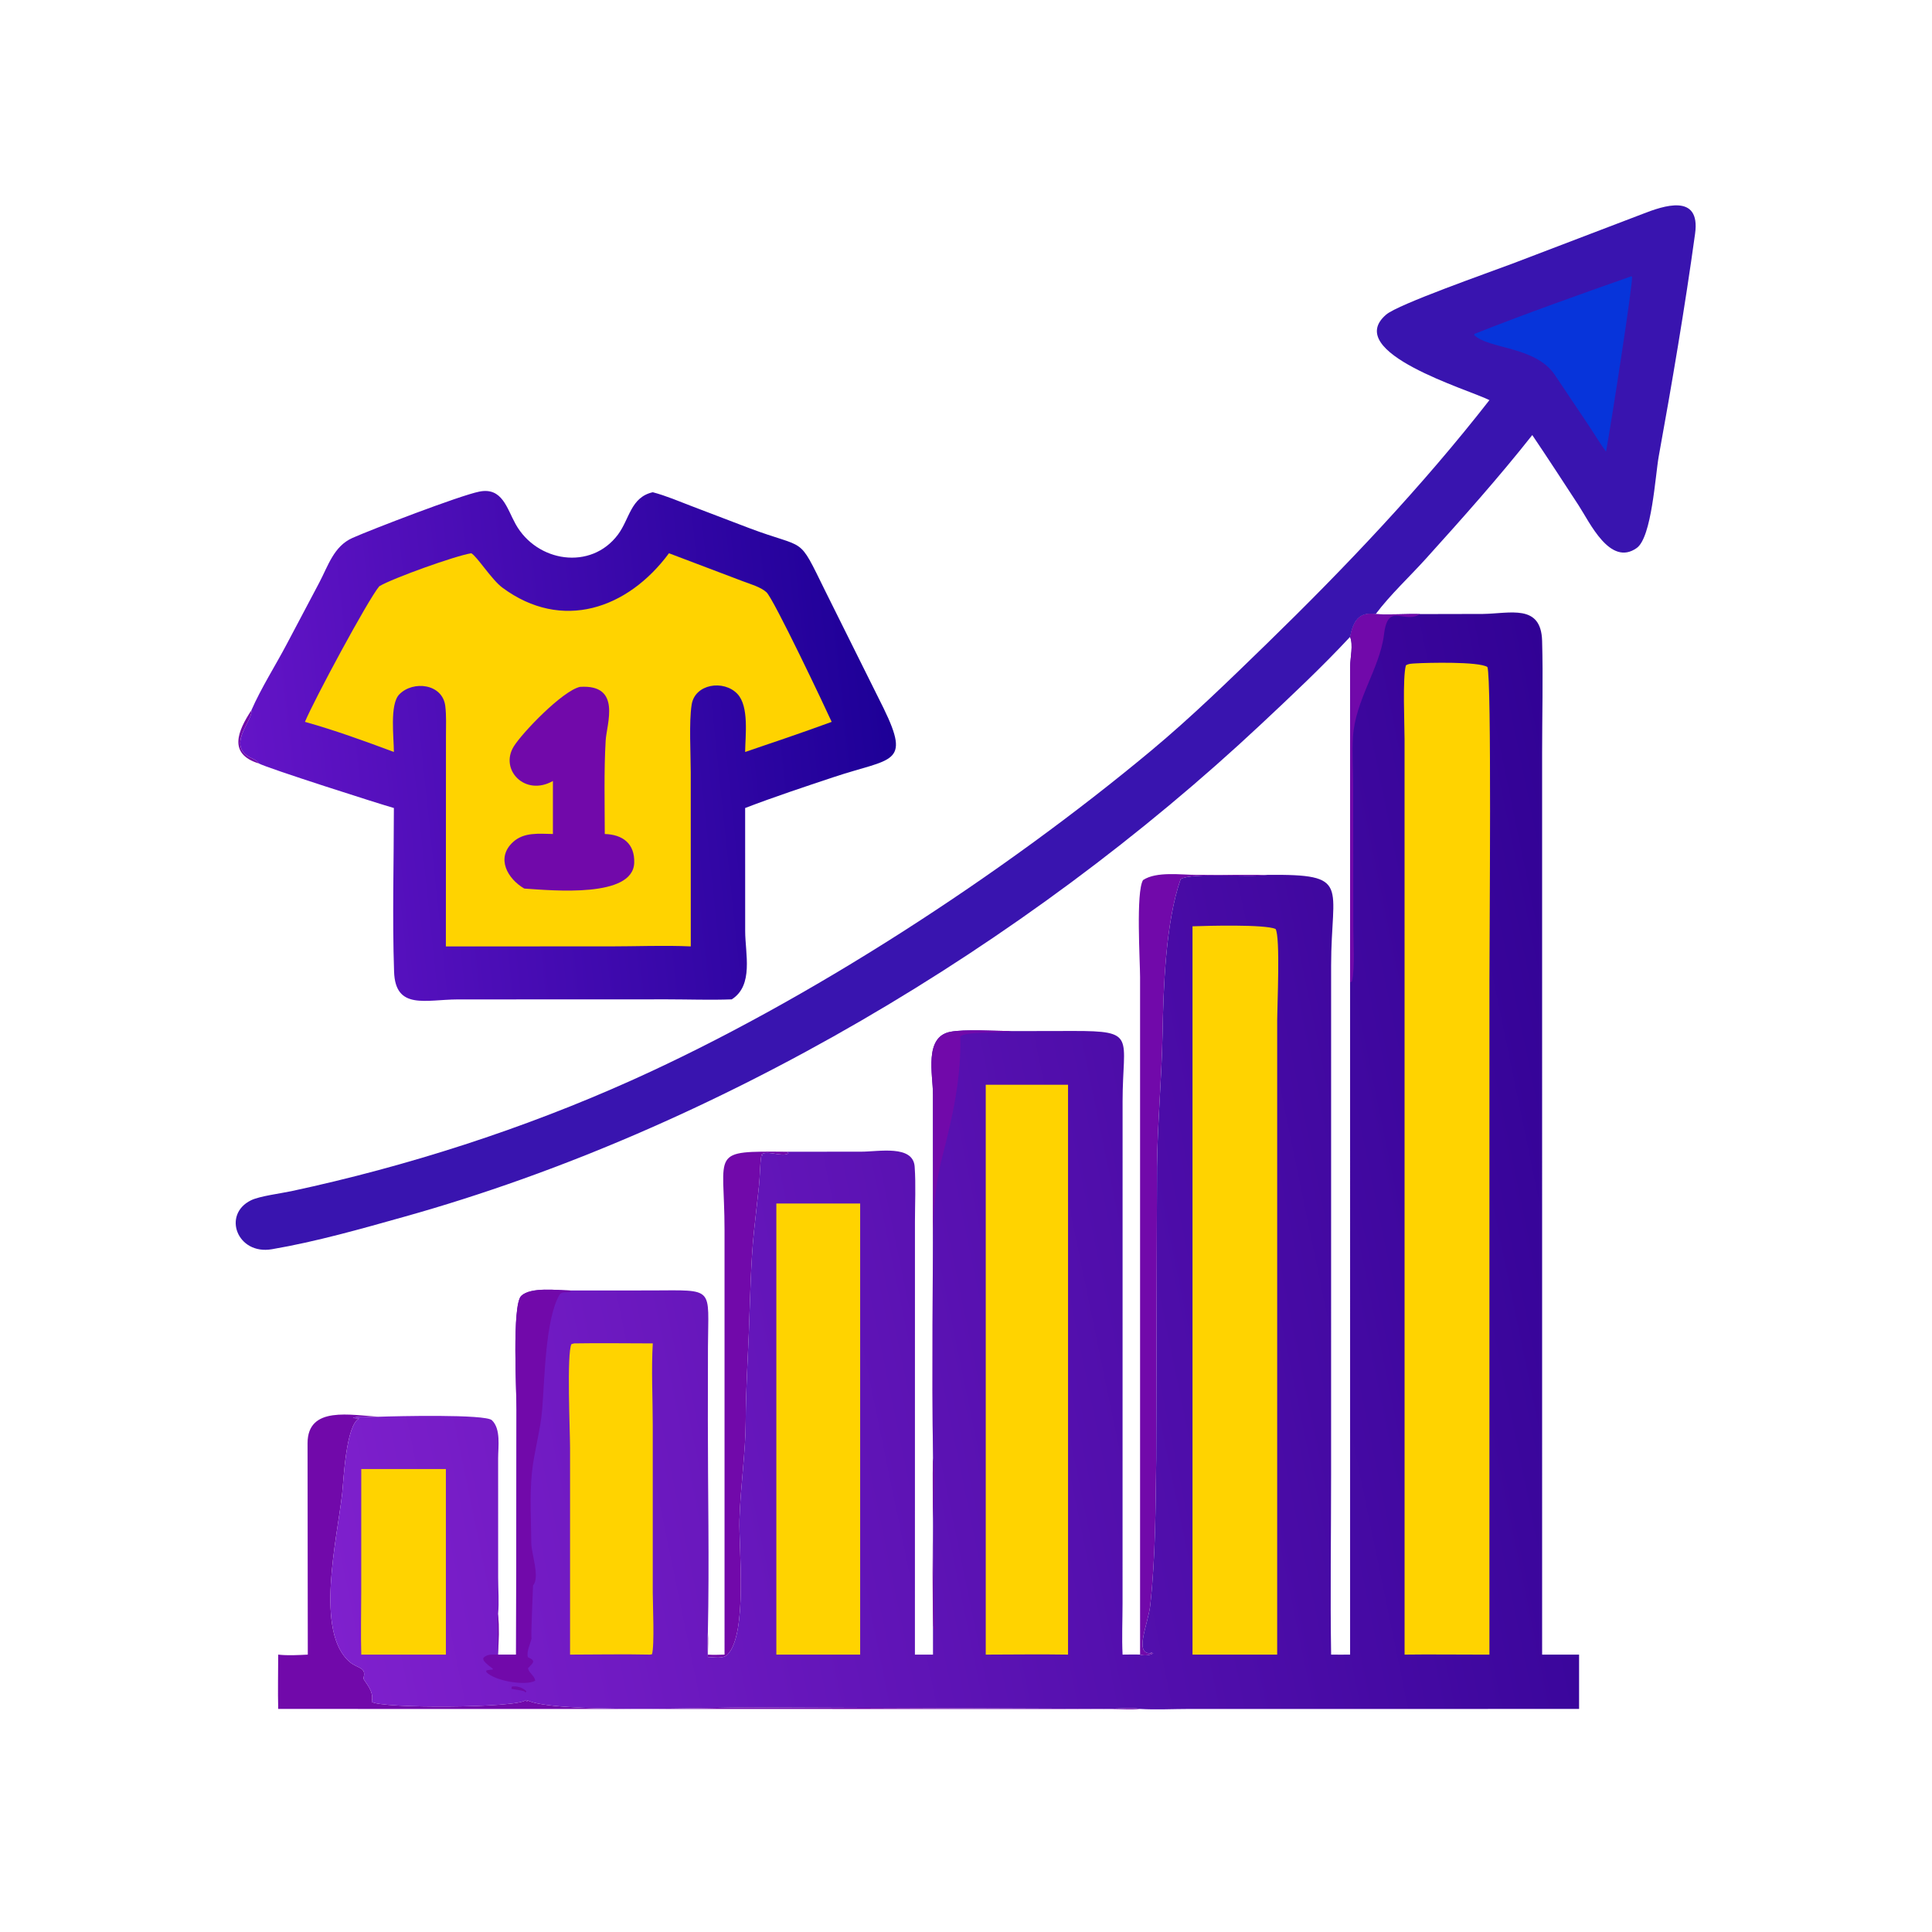
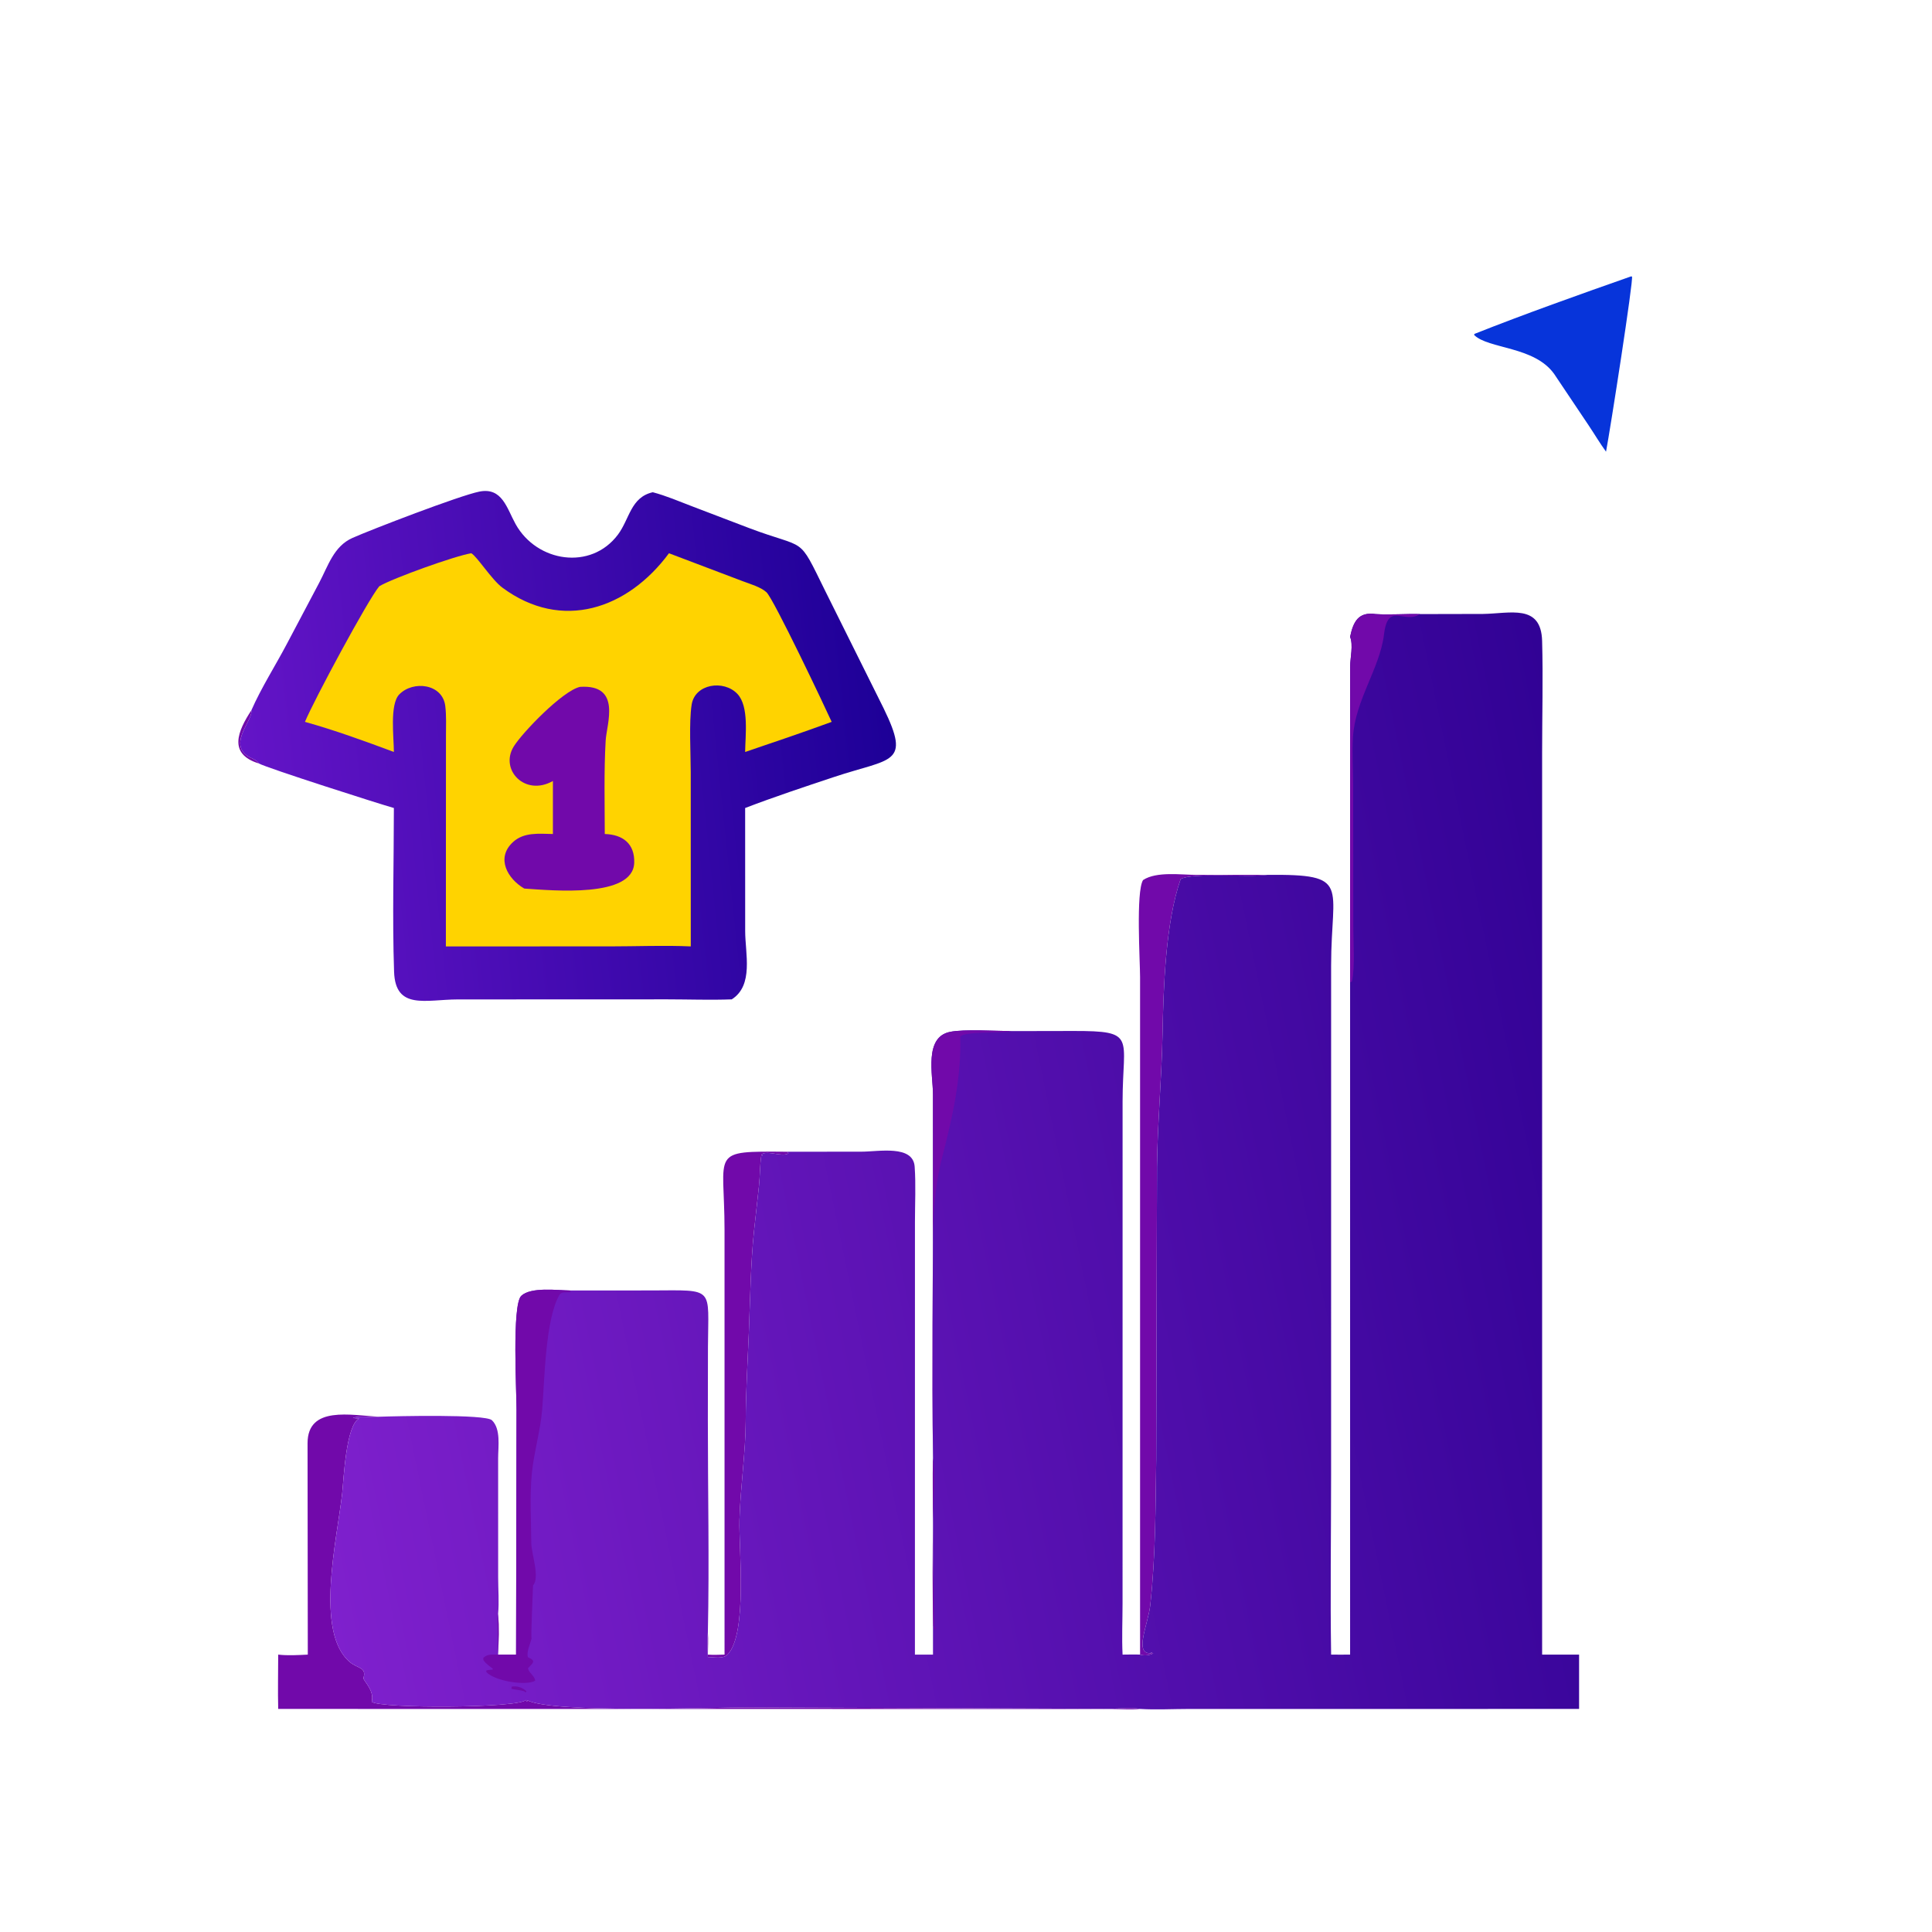
<svg xmlns="http://www.w3.org/2000/svg" width="1024" height="1024">
  <path fill="#7109AA" d="M137.166 404.64c-16.305-4.994-11.256-17.022-3.939-28.164.813 5.388-11.646 16.786-2.572 23.862 1.93 1.506 5.329 2.148 6.51 4.302zm246.856 472.34l-.006-225.196c0-41.948-8.46-41.66 33.148-41.34l.77.86c-3.542 2.116-10.43-1.644-14.228.408l.57.948-.72-.572c-.858 5.434-.702 11.03-1.29 16.512l-2.62 23.826c-1.77 16.778-2.076 37.406-2.764 54.372-.626 15.512-1.602 31.066-1.64 46.55-.042 15.992-2.836 35.284-3.316 52.122-.422 14.854 4.404 60.26-6.268 71.45-2.39 2.506-7.372 1.386-10.478 1.324-.092-4.256-.416-8.648 0-12.888.316 3.806.036 7.8 0 11.624 2.946.212 5.894.08 8.842 0z" />
  <path fill="#7109AA" d="M163.137 876.98l-.126-112.074c.06-20.028 23.006-14.718 38.037-14.012-4.575.616-9.525-.808-13.952.572 1.147.322 2.147.306 3.329.312-7.1 3.386-8.28 32.596-9.067 39.758-2.645 24.06-14.772 73.85 4.25 89.542 4.038 3.332 8.88 2.554 6.975 8.49.775 2.072 5.902 6.69 4.429 12.41 4.412 3.676 77.736 3.388 81.74-.934l.642.974.026-.854c13.48 7.032 98.86 3.83 116.236 3.806l191.716.762c5.398-.018 11.606-.826 16.89.042-4.742.466-9.9.06-14.682.048l-442.13-.048c-.232-9.58-.014-19.21 0-28.794 5.192.596 10.482.25 15.687 0zm441.125 0V517.9c-.002-8.534-2.258-45.178 1.572-51.444 7.114-4.734 20.294-2.75 28.338-2.762l37.594.01c-10.124 1.428-39.892-1.394-46.006 2.252-8.06 23.238-9.114 57.636-9.596 82.16-.462 23.594-2.65 46.884-2.932 70.104l-.406 155.062c-.408 26.336-.286 50.706-3.146 77.342-1.126 10.466-9.03 26.408.594 25.628l-.5-.566 1.47.63c-1.918 1.08-4.89 1.368-6.982.664z" />
-   <path fill="#3914AF" d="M789.42 212.07c-10.834-5.552-78.156-25.248-54.726-45.327 6.41-5.494 54.32-22.255 66.876-27l69.16-26.397c10.712-4.176 30.692-11.216 27.702 10.476-5.348 38.81-12.31 79.742-19.294 118.188-1.78 9.792-3.632 42.766-11.646 48.446-14.092 9.99-24.888-13.556-30.752-22.538-8.14-12.474-16.27-24.99-24.606-37.332-17.73 22.458-37.17 44.236-56.32 65.46-8.798 9.752-18.786 18.954-26.682 29.43-9.142-1.328-11.854 3.998-13.554 12.062-15.018 16.136-31.27 31.38-47.352 46.446-125.01 117.106-288.562 214.57-453.79 260.868-23.123 6.48-46.664 13.222-70.349 17.266-18.384 3.14-26.44-18.448-11.012-25.96 4.564-2.222 15.831-3.634 21.43-4.836 61.451-13.184 122.895-32.972 180.161-58.686 93.836-42.136 196.64-109.114 275.478-174.798 21.334-17.776 41.37-37.298 61.254-56.642 41.54-40.414 82.324-83.328 118.022-129.126z" />
  <path fill="#0734DA" d="M864.46 146.504l.526.073c.904 1.348-11.426 80.579-13.758 92.825-3.244-4.458-6.1-9.294-9.174-13.884l-18.278-27.26c-10.47-14.82-34.926-13.201-42.482-20.734l.224-.556c26.24-10.418 55.992-20.998 82.942-30.464z" />
  <defs>
    <linearGradient id="a" gradientUnits="userSpaceOnUse" x1="236.573" y1="189.287" x2="64.919" y2="207.272">
      <stop offset="0" stop-color="#1D0097" />
      <stop offset="1" stop-color="#6414C7" />
    </linearGradient>
  </defs>
  <path fill="url(#a)" transform="scale(2)" d="M66.614 188.238c2.645-6.02 6.339-11.775 9.408-17.6l8.517-16.106c2.428-4.574 3.895-9.759 8.864-11.974 4.82-2.149 28.393-11.235 33.636-12.279 6.073-1.209 7.282 4.456 9.61 8.631 5.626 10.087 19.952 12.336 27.109 2.771 3.1-4.142 3.368-9.906 9.235-11.233 3.528.931 6.946 2.4 10.352 3.704l15.173 5.789c15.48 5.85 12.776 1.647 20.102 16.518l15.551 31.252c7.307 14.982 2.111 13.12-13.116 18.193-7.894 2.629-15.813 5.249-23.584 8.228l.009 32.626c.004 5.928 2.312 14.357-3.559 18.085-5.658.21-11.365.002-17.03-.003l-55.62.021c-8.428.022-16.489 2.892-16.836-7.342-.487-14.38-.057-28.984-.053-43.387-3.605-.999-33.675-10.605-35.8-11.812-.59-1.077-2.29-1.398-3.255-2.151-4.537-3.538 1.693-9.237 1.287-11.931z" />
  <path fill="#FFD300" d="M249.804 293.234c3.174 1.852 10.782 14.016 16.474 18.232 31.498 23.342 66.416 11.366 88.29-18.232l39.056 14.802c3.838 1.454 9.584 3.074 12.63 5.882 3.808 3.512 31.046 60.9 34.552 68.688-15.208 5.578-30.522 10.762-45.864 15.956.062-8.588 2.204-24.122-4.118-30.792-7.182-7.58-22.494-5.406-24.238 5.732-1.462 9.334-.476 25.916-.476 35.854l.016 75.94v16.322c-14.172-.64-28.732-.006-42.942-.008l-86.86.008.048-111.534c0-5.244.268-10.66-.364-15.872-1.436-11.85-17.086-13.684-24.404-6.134-5.144 5.308-2.828 22.924-2.84 30.484-15.602-5.818-31.086-11.456-47.128-15.956 4.595-11.186 33.565-65.07 39.412-71.886 7.208-4.288 40.334-16.164 48.756-17.486z" />
  <path fill="#7109AA" d="M307.452 364.048c22.186-1.416 14.072 19.598 13.562 28.484-.942 16.43-.494 33.046-.474 49.504 9.61.296 15.964 5.18 15.604 15.304-.66 18.642-42.828 14.664-58.272 13.616-8.73-5.076-15.254-16.102-5.976-24.638 5.854-5.384 13.842-4.392 21.156-4.282v-28.094c-14.776 8.396-28.386-5.978-20.742-18.314 4.55-7.342 25.926-29.586 35.142-31.58z" />
  <defs>
    <linearGradient id="b" gradientUnits="userSpaceOnUse" x1="435.087" y1="299.059" x2="75.998" y2="372.993">
      <stop offset="0" stop-color="#310295" />
      <stop offset="1" stop-color="#7F20CD" />
    </linearGradient>
  </defs>
  <path fill="url(#b)" transform="scale(2)" d="M357.789 168.769c.85-4.032 2.206-6.695 6.777-6.031 3.902.251 7.847-.107 11.756 0l16.633-.036c7.225-.088 15.445-2.765 15.721 7.134.275 9.855.003 19.8.002 29.663V438.49h9.795v14.397l-103.433.006c-4.254.002-8.673.251-12.909-.006-2.642-.434-5.746-.03-8.445-.021l-95.858-.381c-8.688.012-51.378 1.613-58.118-1.903l-.013.427-.321-.487c-2.002 2.161-38.664 2.305-40.87.467.737-2.86-1.827-5.169-2.215-6.205.953-2.968-1.468-2.579-3.487-4.245-9.511-7.846-3.448-32.741-2.125-44.771.394-3.581.984-18.186 4.533-19.879-.59-.003-1.09.005-1.664-.156 2.214-.69 4.689.022 6.976-.286 4.364-.155 28.112-.726 29.837.929 2.422 2.323 1.649 7.034 1.649 10.051l.006 31.659c0 3.164.288 6.457-.014 9.603.286 3.591.148 7.207 0 10.801h4.762l.119-64.893c.04-4.052-1.266-27.781 1.243-30.175 2.548-2.431 9.6-1.477 12.946-1.428l21.639-.014c16.895-.059 14.965-1.059 14.904 15.005l-.027 19.328c-.006 18.765.408 37.611.002 56.365-.208 2.12-.046 4.316 0 6.444 1.553.031 4.044.591 5.239-.662 5.336-5.595 2.923-28.298 3.134-35.725.24-8.419 1.637-18.065 1.658-26.061.019-7.742.507-15.519.82-23.275.344-8.483.497-18.797 1.382-27.186l1.31-11.913c.294-2.741.216-5.539.645-8.256l.36.286-.285-.474c1.899-1.026 5.343.854 7.114-.204l-.385-.43 19.678-.015c4.604.001 13.728-1.883 14.137 3.985.335 4.796.075 9.795.075 14.609l-.01 114.689h4.788l-.001-36.176c-.003-5.27-.164-10.59.001-15.855-.287-23.714.004-47.468.005-71.187l-.008-25.265c-.005-5.186-2.423-15.149 4.527-16.553 3.768-.761 12.067-.224 16.272-.202l16.369-.032c16.936-.025 13.104 1.527 13.082 18.541l-.01 133.084c0 4.518-.214 9.14.005 13.645 1.539-.002 3.103-.066 4.639 0 1.046.352 2.532.208 3.491-.332l-.735-.315.25.283c-4.812.39-.86-7.581-.297-12.814 1.43-13.318 1.369-25.503 1.573-38.671l.203-77.531c.141-11.61 1.235-23.255 1.466-35.052.241-12.262.768-29.461 4.798-41.08 3.057-1.823 17.941-.412 23.003-1.126 22.327-.214 16.88 2.573 16.876 24.033l-.005 134.935c0 15.877-.246 31.798.005 47.67 1.677.012 3.353.025 5.03 0V260.315l.01-83.647c.018-2.344.87-5.723-.01-7.899z" />
  <path fill="#7109AA" d="M271.278 893.924c2.858-.446 5.59.464 7.72 2.468l-.456.672-.67-.64c-2.148-.67-4.608-.826-6.836-1.3l.242-1.2zm444.3-556.386c1.7-8.064 4.412-13.39 13.554-12.062 7.804.502 15.694-.214 23.512 0-8.422 5.54-16.972-6.794-19.09 10.752-2.168 17.964-15.266 34.774-16.452 54.398-.526 8.722.128 17.754.096 26.512l.074 73.662c-.028 7.806.942 22.28-.698 29.452l-.996.378.02-167.294c.036-4.688 1.74-11.446-.02-15.798zM494.5 772.918c-.574-47.428.008-94.936.01-142.374l-.016-50.53c-.01-10.372-4.846-30.298 9.054-33.106 7.536-1.522 24.134-.448 32.544-.404l-.794.166c-4.618.94-24.014-.11-26.346 2.72.642 22.16-4.254 43.25-9.708 64.51-5.078 19.792-4.762 39.786-4.764 60.008l.022 151.234c0 4.106.958 37.462.718 38.012l.284.11-.434-.67.31 1.01-.416-.432.89.278.516-.552-1.684-1.056c-.57-17.434-.444-39.146-.136-56.57.15-8.564 1.514-24.478-.05-32.354zM273.528 876.98l.238-129.786c.08-8.104-2.532-55.562 2.486-60.35 5.096-4.862 19.2-2.954 25.892-2.856l.296.772c-2.01.51-4.784-.428-5.93 1.56-7.572 13.124-7.822 45.246-9.158 60.892-.96 11.238-4.232 22.006-5.402 33.096-1.284 12.186-.434 25.254-.364 37.51.032 5.564 4.726 18.412.938 22.466-.058 3.186-1.232 27.02-.788 28.056-.582 2.84-2.888 7.296-1.9 10.06 4.414 1.872 2.836 2.756 0 5.85.5 2.502 3.78 4.184 3.784 6.594-4.806 2.786-21.34.248-25.866-4.642l-.004-.812c1.104-.302 2.166-.376 3.302-.474l.166-.466c-1.852-1.388-3.614-2.592-4.962-4.512l-.13-1.15c2.122-2.278 5.028-1.796 7.878-1.808-.058-7.136-.486-14.492 0-21.602.572 7.182.296 14.414 0 21.602h9.524z" />
-   <path fill="#FFD300" d="M191.473 778.61h44.851v98.37h-44.851c-.307-11.12-.023-22.324-.017-33.45l.017-64.92zm112.835-66.578c13.876-.236 27.796-.004 41.678 0-.818 14.06-.016 29.066-.014 43.238l.004 88.864c0 6.048 1.014 28.282-.426 32.668l-.984.178c-14.114-.312-28.3-.006-42.422 0l.002-109.59c0-7.98-1.832-50.468.744-54.984l1.418-.374zm107.17-74.148H455.9V876.98h-44.422V637.884zm110.988-62.954h43.616v302.05c-14.526-.244-29.086-.022-43.616 0V574.93zm109.588-83.97c7.94-.284 38.212-1.108 44.02 1.398 2.602 4.242.862 41.092.862 48.098l-.008 336.524h-44.874V490.96zm118.294-139.354c6.396-.374 33.408-1.036 37.996 1.912 2.328 5.62 1.082 142.368 1.084 166.248l-.008 357.214h-4.044c-13.64.03-27.284-.196-40.922 0l-.014-485.226c-.006-8.016-1.106-32.582.714-39.096 1.486-.994 3.452-.92 5.194-1.052z" />
</svg>